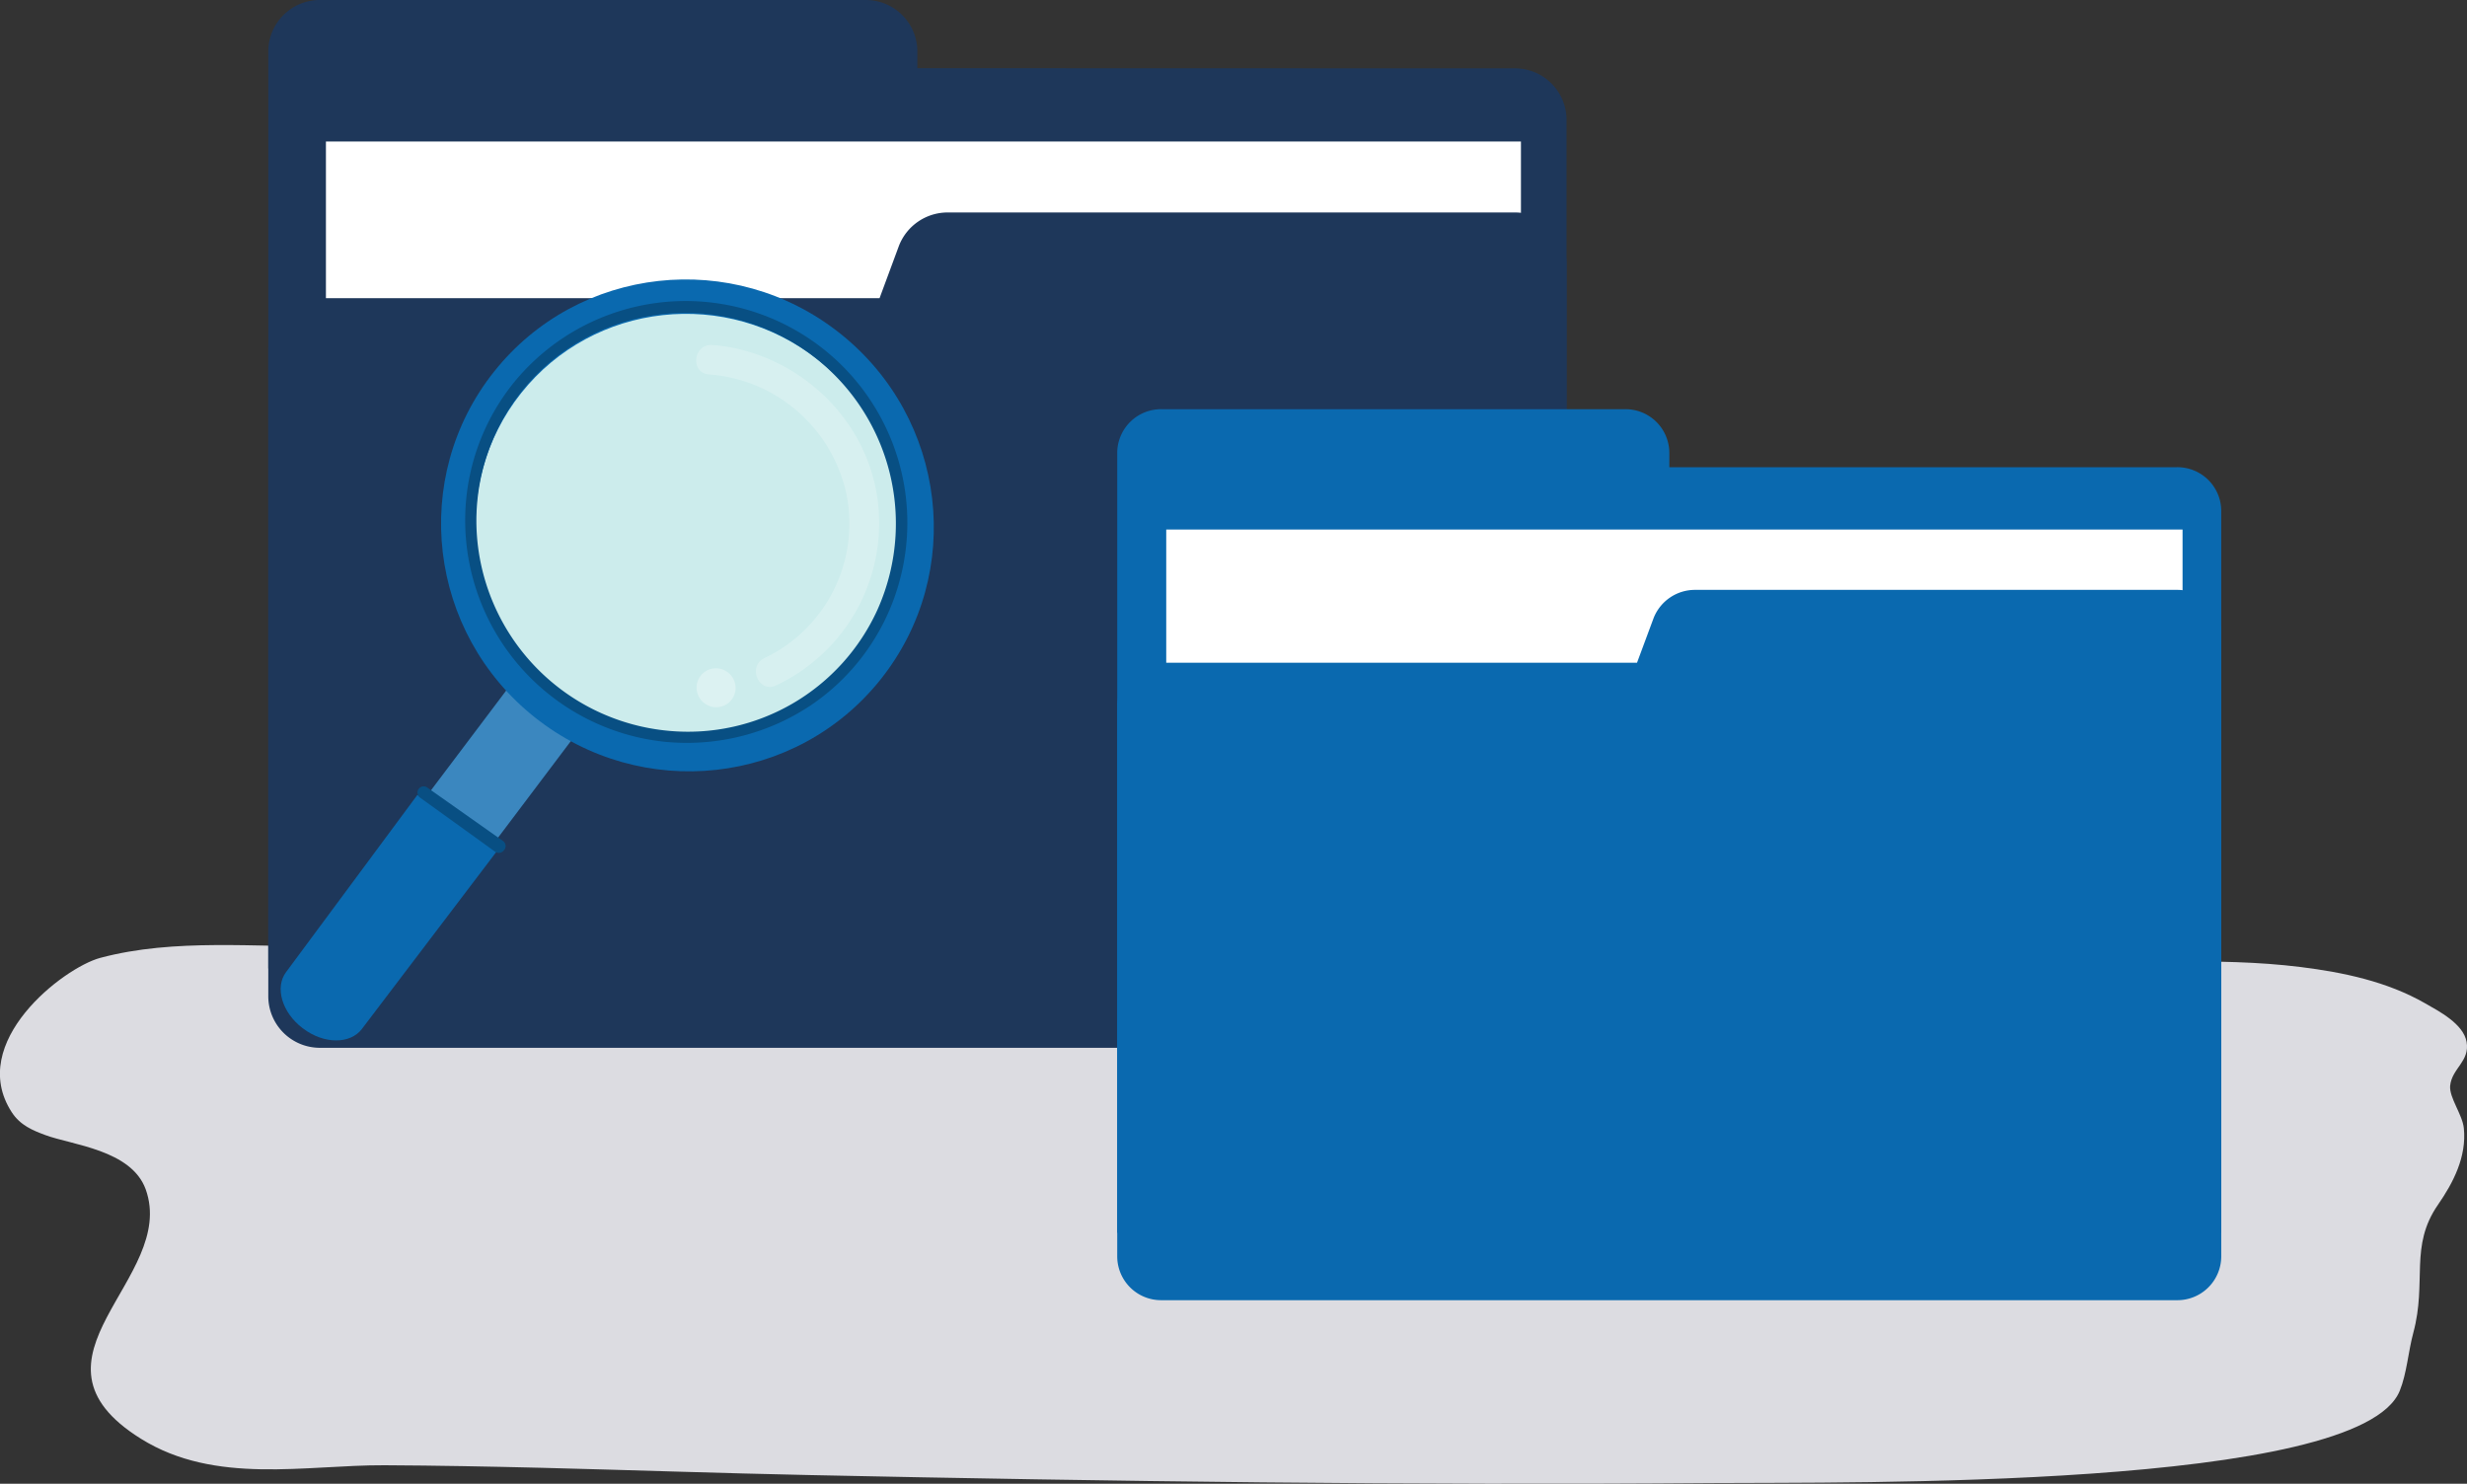
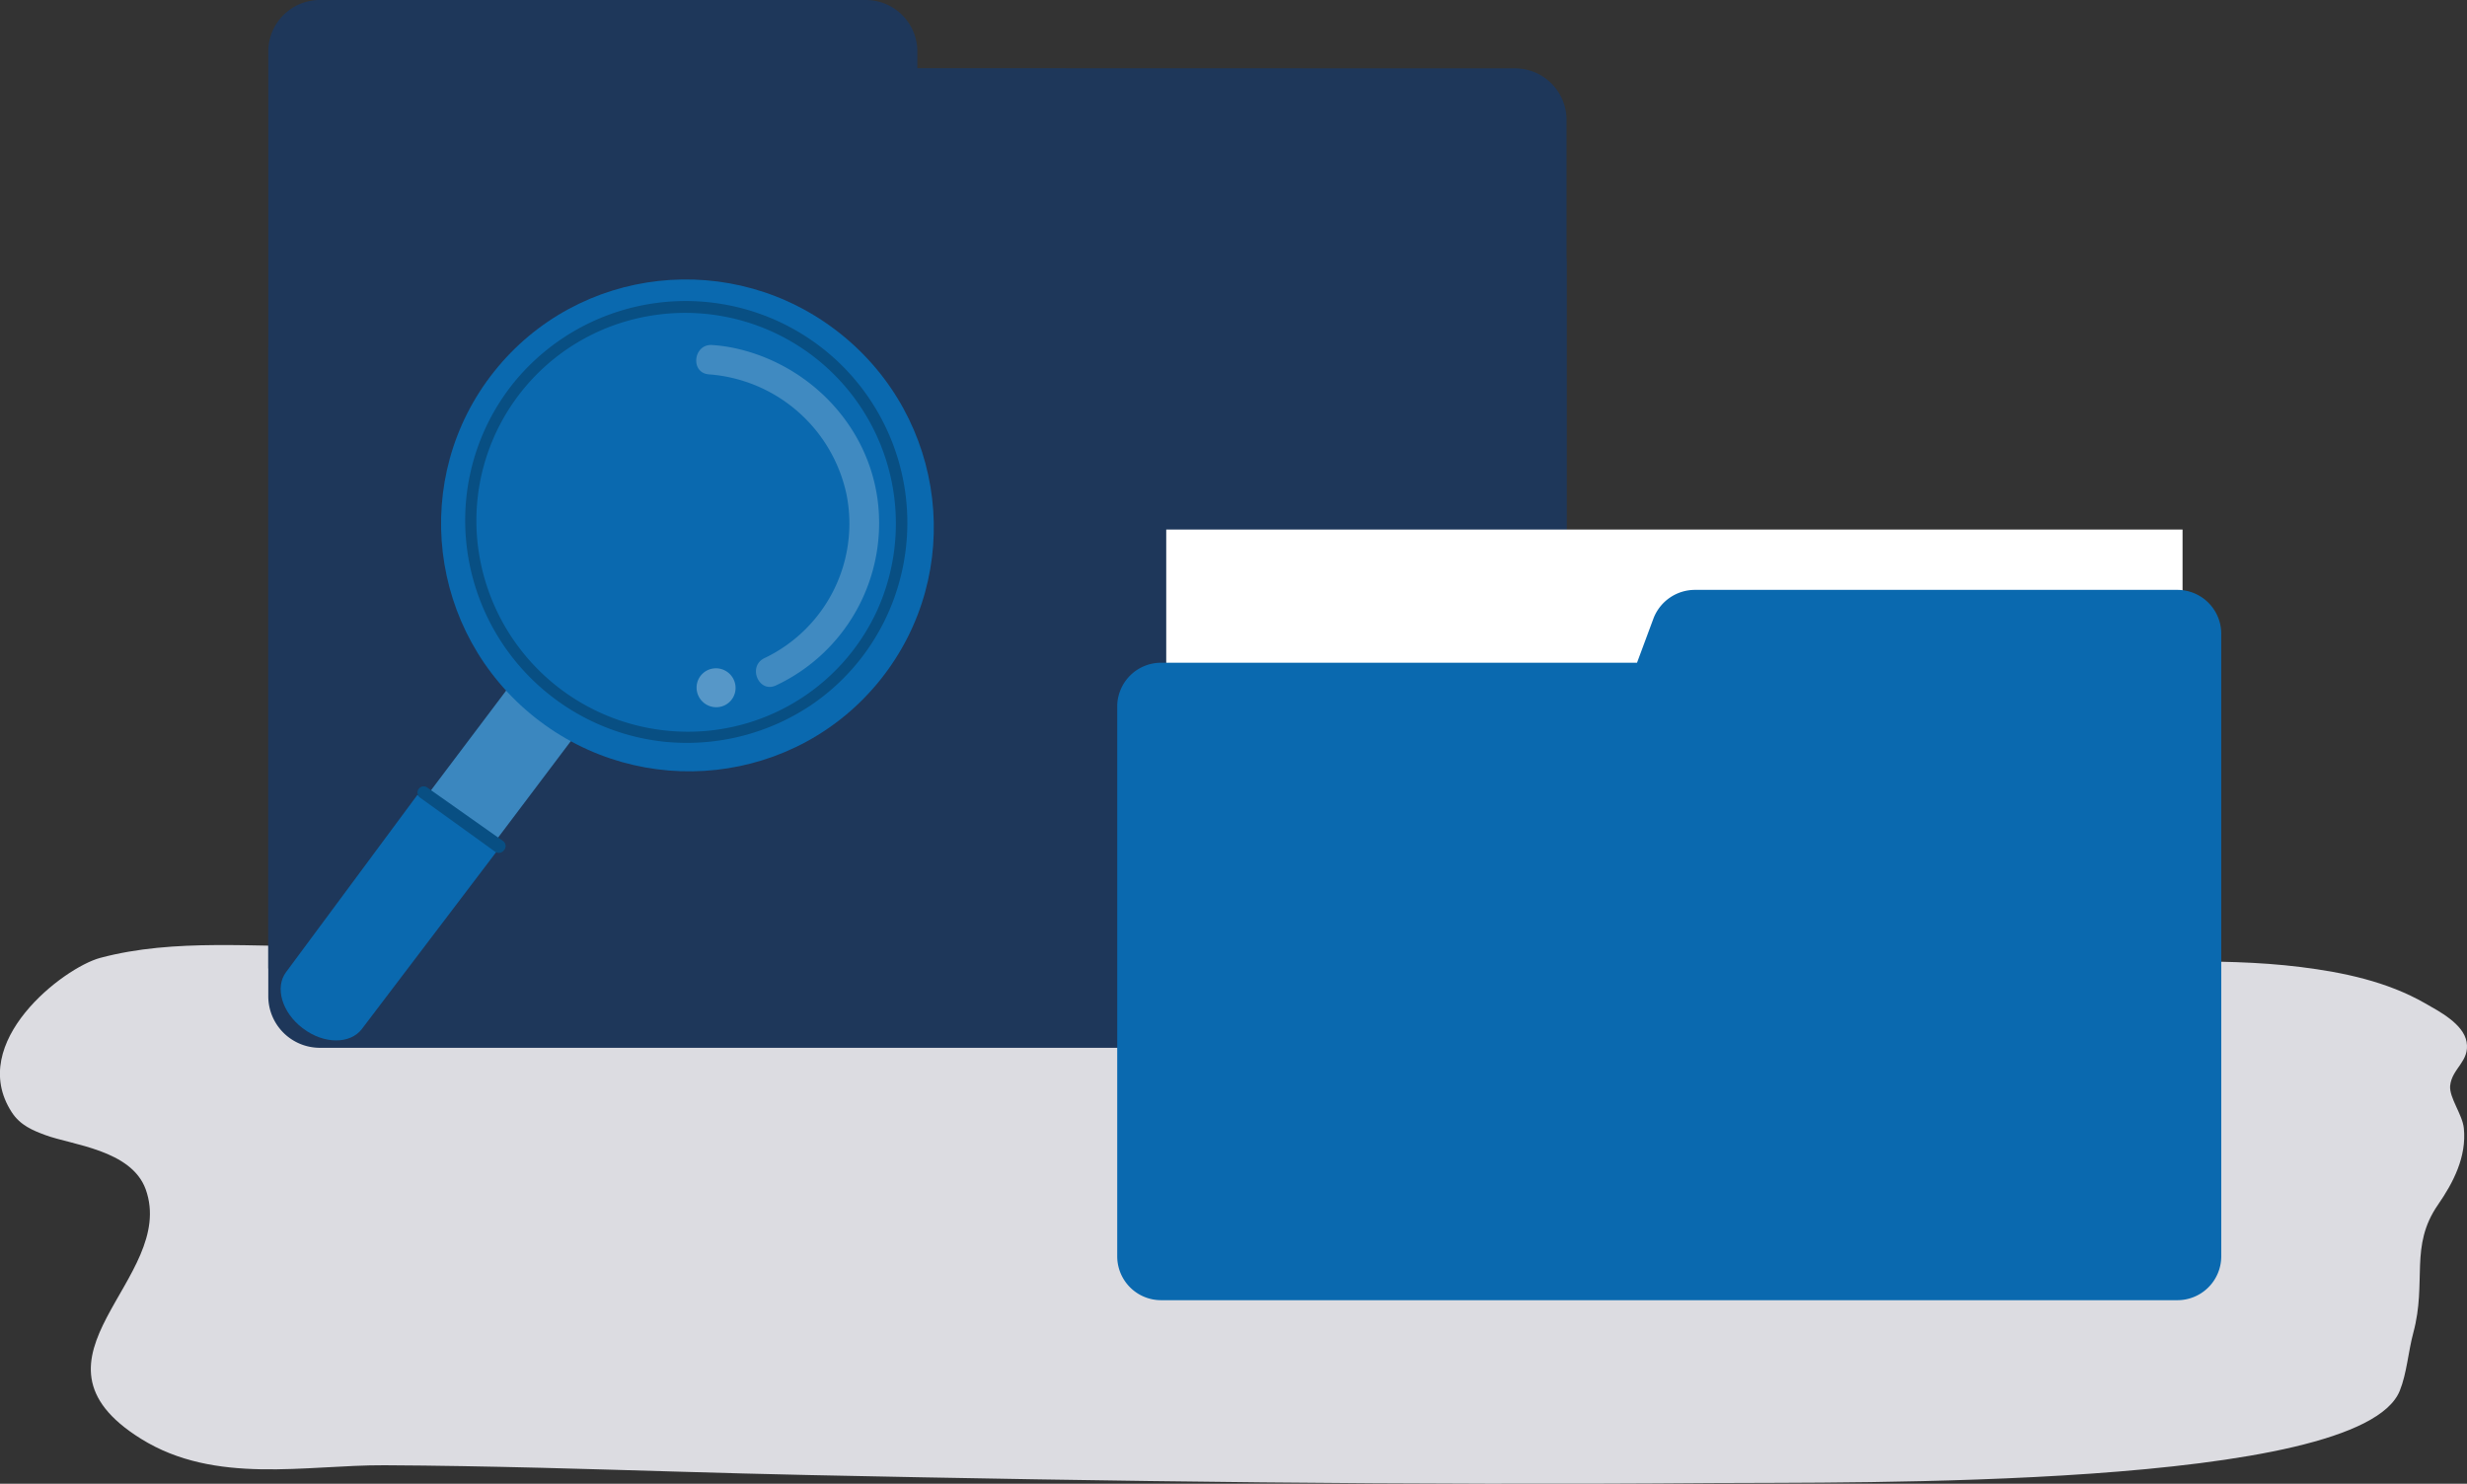
<svg xmlns="http://www.w3.org/2000/svg" width="600" height="360.9" viewBox="0 0 600 360.9">
  <rect x="0" y="0" width="600" height="360.9" fill="#333333" stroke="none" />
  <path d="M496.49,233.39c21,1.42,42.12-.79,63.1,1.83,10.32,1.29,20.95,3.51,30.19,8.8,3.41,1.95,9.34,5,10.12,9.41.83,4.75-3.6,6.43-4,10.69-.24,2.89,3,7,3.33,10.29.71,6.94-2.55,13.23-6.29,18.63-7,10.11-2.63,18.66-6,31.14-1.25,4.65-1.56,9.81-3.3,14.12-9.75,24.07-134.92,22.17-167.17,22.43-73.15.59-146.3-.4-219.43-1.94-21.76-.45-43.54-1.22-65.32-1.77-12.74-.31-25.48-.56-38.22-.62-19.12-.09-41.12,4.84-59.2-6.43-31.58-19.67,9-38.86,1.13-60.7v0c-3.5-9.62-18-10.78-24.4-13.18-3-1.11-6.11-2.36-8.18-5.57-11-17,12.59-35.14,21.53-37.53,18.15-4.85,37.92-2.5,56.31-2.87C219.44,227.33,358.54,224,496.49,233.39Z" transform="translate(0)" style="fill:#dcdce1" />
  <path d="M507.93,140.62l6-2.1s4.63.38,5.68,1.63l1.82,4.84-6.62,5.53L509,147.58Z" transform="translate(0)" style="fill:#b77e6c" />
  <path d="M223.11,16.59V12.38A12.54,12.54,0,0,0,210.41,0H78A12.55,12.55,0,0,0,65.25,12.38V235.56H381V29a12.54,12.54,0,0,0-12.7-12.37Z" transform="translate(0)" style="fill:#1e375a" />
-   <rect x="79.27" y="34.42" width="290.64" height="203.4" style="fill:#fff" />
  <path d="M218.61,59.85l-4.69,12.67H78A12.54,12.54,0,0,0,65.25,84.89V242.48A12.55,12.55,0,0,0,78,254.86H368.27A12.54,12.54,0,0,0,381,242.48V64.05a12.54,12.54,0,0,0-12.7-12.37H230.56A12.7,12.7,0,0,0,218.61,59.85Z" transform="translate(0)" style="fill:#1e375a" />
-   <path d="M406,113.64v-3.58a10.66,10.66,0,0,0-10.8-10.53H282.52a10.67,10.67,0,0,0-10.8,10.53v189.8H540.23V124.16a10.67,10.67,0,0,0-10.81-10.52Z" transform="translate(0)" style="fill:#0a69af" />
  <rect x="283.64" y="128.8" width="247.18" height="172.99" style="fill:#fff" />
  <path d="M402.14,150.43l-4,10.77H282.52a10.67,10.67,0,0,0-10.8,10.53v134a10.67,10.67,0,0,0,10.8,10.52h246.9a10.67,10.67,0,0,0,10.81-10.52V154a10.67,10.67,0,0,0-10.81-10.52H412.31A10.8,10.8,0,0,0,402.14,150.43Z" transform="translate(0)" style="fill:#0a69af" />
  <rect x="73.35" y="178.75" width="93.18" height="19.96" transform="translate(-102.96 170.91) rotate(-52.99)" style="fill:#3b87bf" />
  <path d="M73.78,250.21l-.19-.13c-5-3.8-6.82-9.9-4-13.65l31.93-43.09,19.21,13.85L88,250.3C85.17,254,78.81,254,73.78,250.21Z" transform="translate(0)" style="fill:#0a69af" />
  <ellipse cx="167.2" cy="127.8" rx="59.65" ry="60.09" transform="translate(-36.89 179.16) rotate(-51.52)" style="fill:#0a69af" />
-   <ellipse cx="167.2" cy="127.8" rx="51.31" ry="51.69" transform="translate(-36.9 179.13) rotate(-51.51)" style="fill:#ccecec" />
  <g style="opacity:0.22">
    <path d="M172.38,91.06a37,37,0,0,1,33.54,29.4,36.25,36.25,0,0,1-20,39.62c-4.18,2-1.39,8.61,2.8,6.64a43.61,43.61,0,0,0,24.75-44.92c-2.34-18.49-16.84-33.3-34.93-37.15a39.27,39.27,0,0,0-5.3-.73c-4.62-.34-5.46,6.79-.82,7.14Z" transform="translate(0)" style="fill:#fff" />
  </g>
  <g style="opacity:0.31">
    <ellipse cx="174.16" cy="167.27" rx="4.72" ry="4.76" transform="translate(-65.16 199.5) rotate(-51.51)" style="fill:#fff" />
  </g>
  <path d="M102.15,194l18.28,13.17a1.51,1.51,0,0,0,2-.21l.17-.19a1.5,1.5,0,0,0-.27-2.22l-18.42-13a1.49,1.49,0,0,0-2.11.38l0,0A1.51,1.51,0,0,0,102.15,194Z" transform="translate(0)" style="fill:#084f83" />
  <path d="M162.61,177.76a51.45,51.45,0,0,1-46.68-48.48,50.53,50.53,0,0,1,41.7-52.38,51.25,51.25,0,0,1,55.79,71.38,50.61,50.61,0,0,1-50.81,29.48,1.37,1.37,0,0,0-.23,2.73,54.21,54.21,0,0,0,34.91-9,53.25,53.25,0,0,0,21-28.47,53.93,53.93,0,0,0-92.46-51A53.33,53.33,0,0,0,113.14,126a54.18,54.18,0,0,0,49.24,54.5A1.37,1.37,0,0,0,162.61,177.76Z" transform="translate(0)" style="fill:#084f83" />
  <path d="M79.11,243.6l-.14-.1.15.09Zm46.38-46.22.07-.15Z" transform="translate(0)" style="fill:#737373" />
</svg>